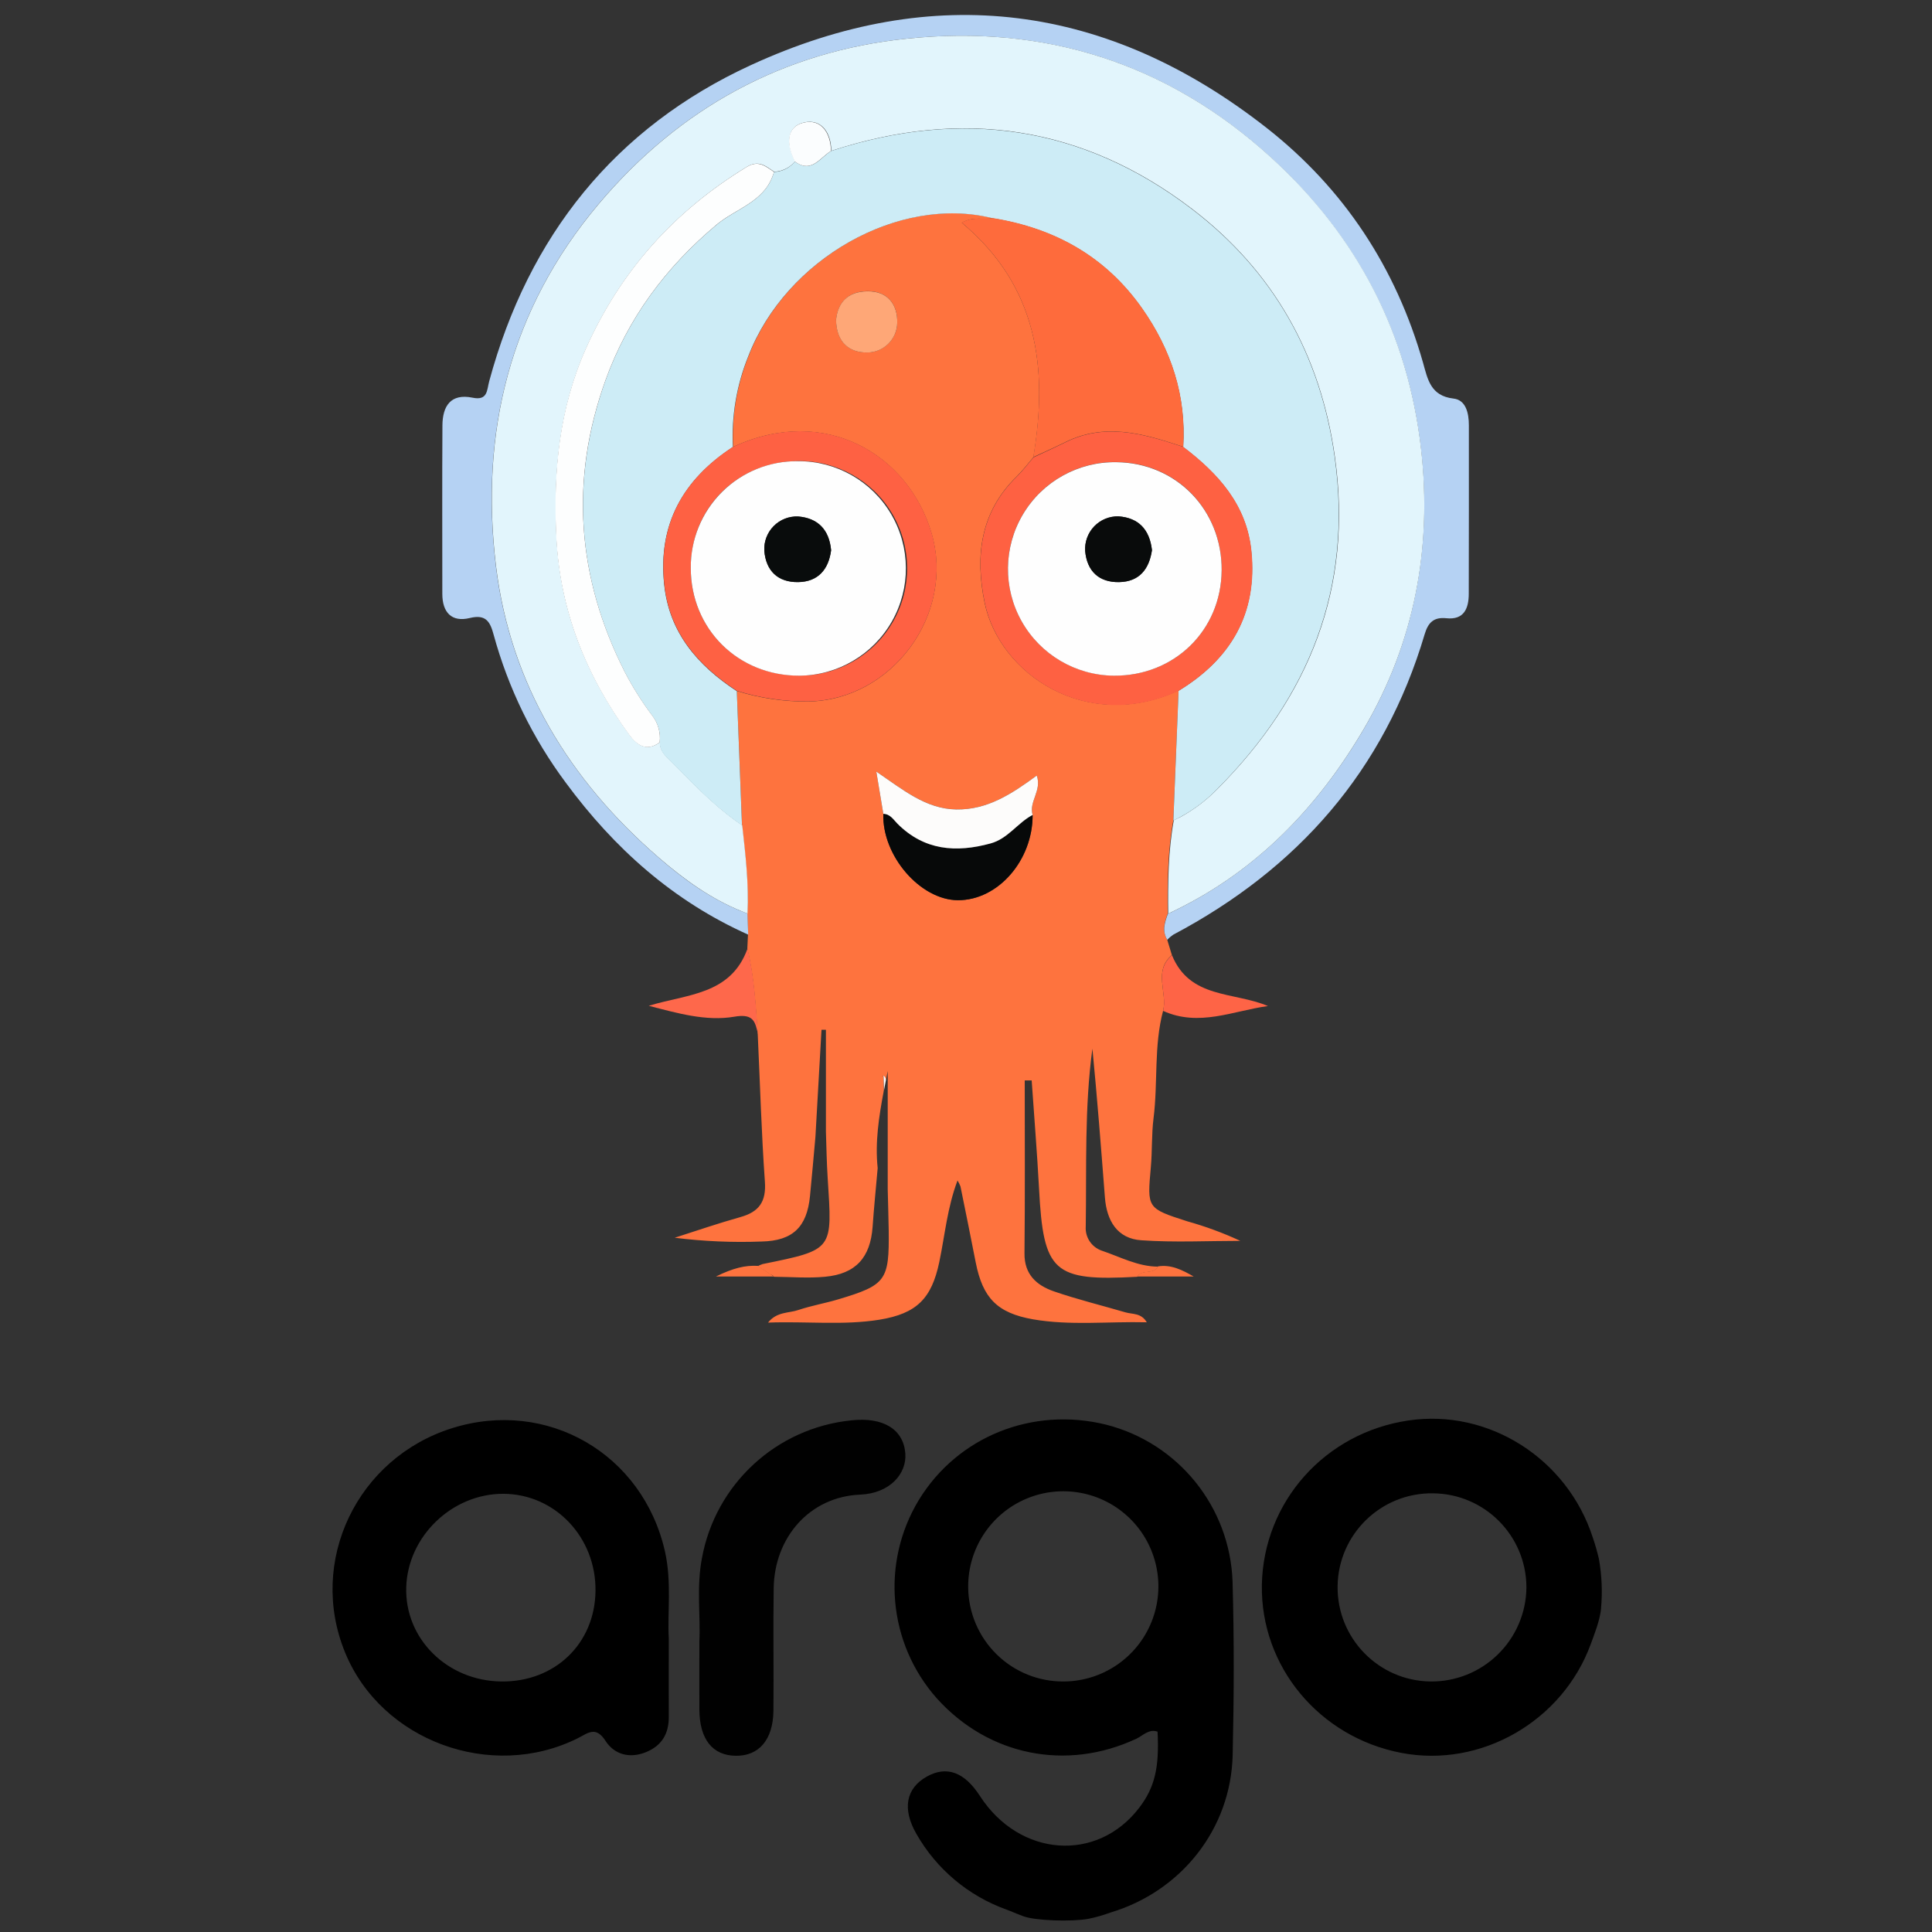
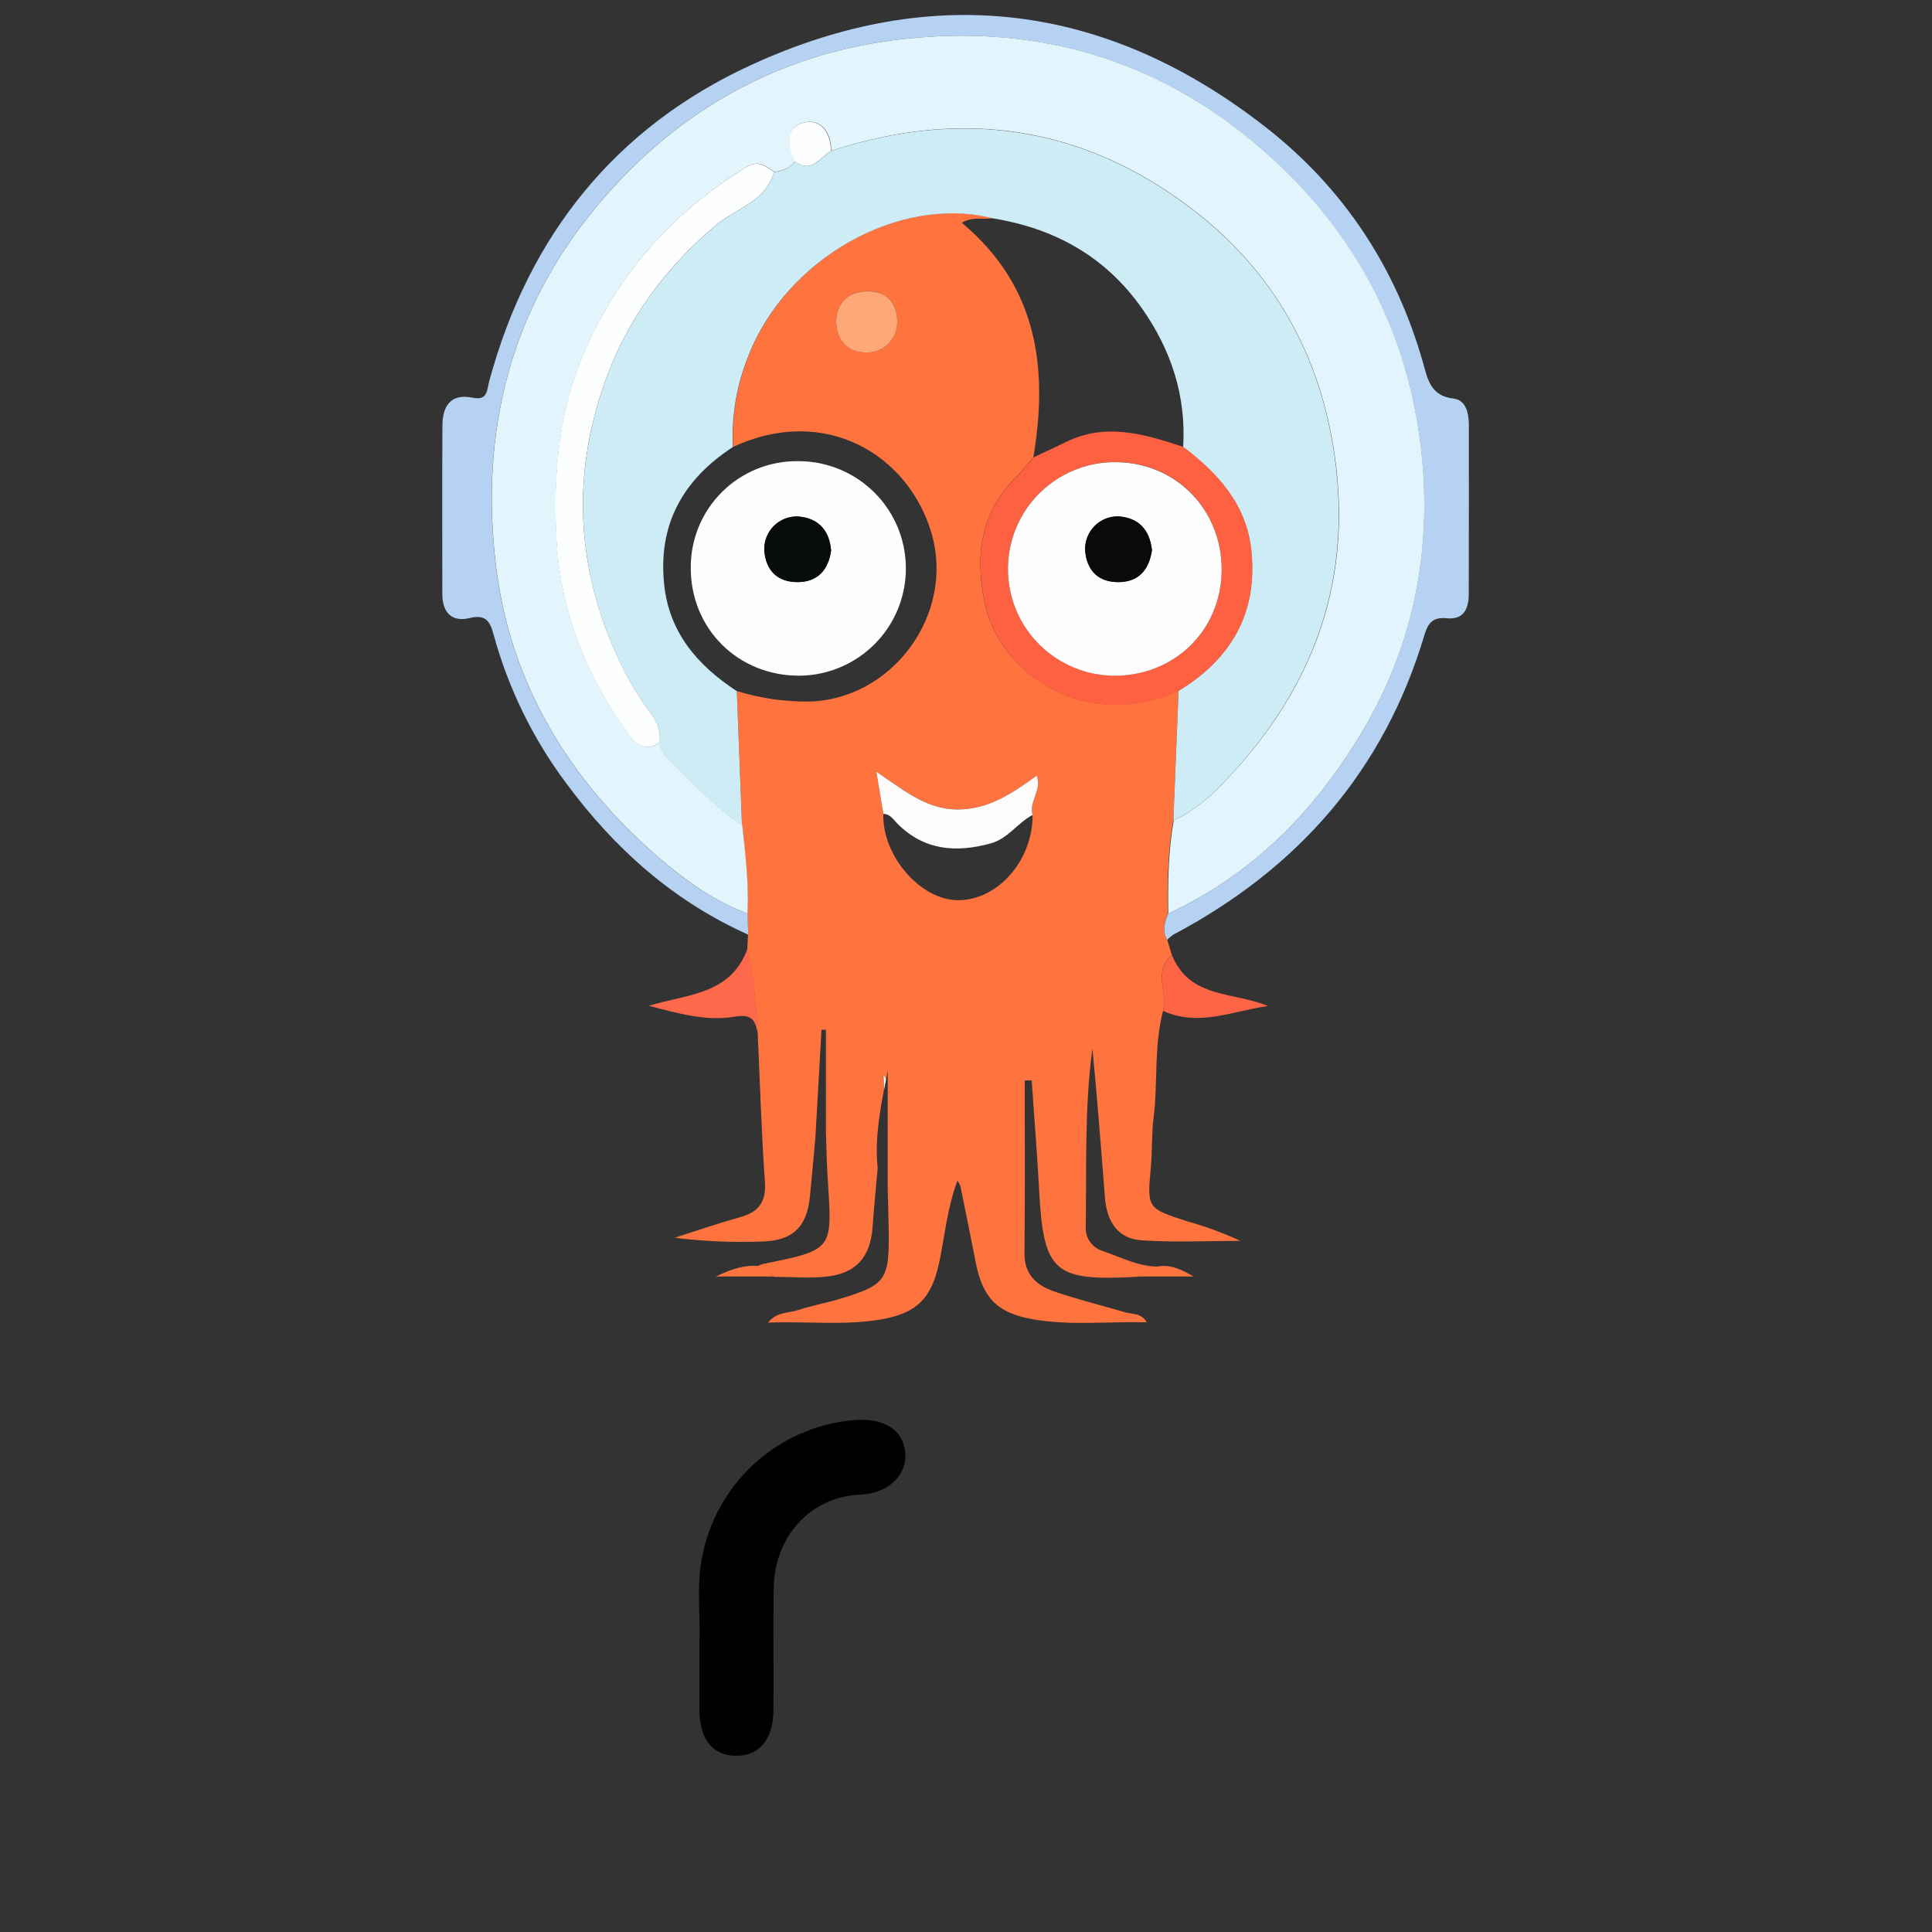
<svg xmlns="http://www.w3.org/2000/svg" version="1.1" viewBox="0 0 180 180" height="180px" width="180px">
  <rect x="0" y="0" width="180" height="180" fill="#333333" stroke="none" />
  <title>devicon:argocd-wordmark</title>
  <g fill-rule="evenodd" fill="none" stroke-width="1" stroke="none" id="Page-1">
    <g id="devicon:argocd-wordmark">
      <rect height="180" width="180" y="0" x="0" id="ViewBox" />
-       <path fill-rule="nonzero" fill="#000000" id="Shape" d="M103.051,132.732 C96.196,131.034 89.22,133.841 85.611,139.74 C82.054,145.601 82.729,153.095 87.276,158.226 C92.081,163.569 99.349,165.042 105.87,161.994 C106.495,161.702 107.028,161.054 107.847,161.333 C108.022,164.696 107.578,166.542 106.14,168.421 C102.222,173.551 94.988,173.024 91.302,167.333 C89.857,165.097 88.208,164.491 86.358,165.514 C84.403,166.608 84.035,168.531 85.386,170.871 C87.253,174.144 90.228,176.641 93.774,177.913 C94.411,178.149 94.328,178.149 95.302,178.518 C96.411,178.951 99.832,179.061 101.42,178.77 C102.108,178.628 102.784,178.435 103.442,178.193 C110.05,176.22 114.687,170.398 114.846,163.498 C114.967,158.11 114.989,152.722 114.834,147.333 C114.582,140.39 109.784,134.444 103.051,132.732 M90.204,147.904 C90.161,144.319 92.284,141.061 95.58,139.651 C98.877,138.242 102.698,138.958 105.261,141.465 C107.824,143.973 108.623,147.778 107.285,151.104 C105.948,154.431 102.737,156.624 99.152,156.659 C96.803,156.69 94.539,155.782 92.862,154.138 C91.182,152.496 90.226,150.252 90.204,147.904 M148.397,143.25 C146.025,135.907 138.714,131.237 131.227,132.341 C123.442,133.484 117.707,139.922 117.565,147.667 C117.439,155.258 122.903,161.845 130.556,163.312 C137.977,164.739 145.569,160.367 148.205,153.183 C148.463,152.463 149.091,150.936 149.167,149.826 C149.304,148.301 149.237,146.764 148.97,145.256 C148.814,144.578 148.623,143.908 148.397,143.25 M133.27,156.659 C128.43,156.595 124.557,152.62 124.621,147.779 C124.685,142.939 128.66,139.066 133.501,139.13 C138.318,139.165 142.206,143.076 142.213,147.893 C142.194,150.243 141.239,152.488 139.559,154.132 C137.883,155.779 135.62,156.688 133.27,156.659 M61.952,144.541 C59.885,135.429 50.971,130.286 42.133,133.055 C33.255,135.84 28.658,145.475 32.157,153.973 C35.536,162.202 45.775,165.97 53.838,161.944 C54.789,161.466 55.503,160.774 56.42,162.202 C57.233,163.454 58.645,163.866 60.178,163.246 C61.671,162.641 62.319,161.511 62.31,159.944 C62.298,157.708 62.31,155.472 62.31,152.667 C62.166,150.332 62.601,147.403 61.952,144.541 M46.692,156.659 C41.66,156.593 37.706,152.677 37.848,147.893 C37.98,143.141 42.123,139.153 46.905,139.174 C51.723,139.196 55.547,143.239 55.481,148.227 C55.426,153.138 51.691,156.725 46.692,156.659" />
      <path fill-rule="nonzero" fill="#010101" id="Path" d="M84.347,135.418 C84.178,133.159 82.277,132.006 79.327,132.331 C72.338,133.029 66.656,138.269 65.396,145.178 C64.88,147.881 65.275,150.635 65.16,152.902 C65.16,155.341 65.149,157.33 65.16,159.318 C65.183,162.048 66.39,163.56 68.549,163.581 C70.708,163.614 72.027,162.082 72.059,159.396 C72.093,155.595 72.027,151.782 72.082,147.98 C72.148,143.229 75.438,139.449 80.134,139.251 C82.925,139.136 84.49,137.285 84.347,135.418" />
      <path fill-rule="nonzero" fill="#FEFEFE" id="Shape" d="M82.298,100.223 C82.309,100.222 82.315,100.253 82.315,100.316 L82.349,101.63 C82.413,101.288 82.475,100.955 82.545,100.607 C82.496,99.97 81.991,100.294 82.298,100.223" />
      <path fill-rule="nonzero" fill="#FE733E" id="Shape" d="M107.221,108.748 C107.359,107.227 107.281,105.688 107.474,104.178 C107.892,100.849 107.49,97.455 108.364,94.17 C108.792,92.467 107.419,90.478 109.183,88.983 L108.743,87.539 C108.249,86.721 108.501,85.925 108.792,85.127 C108.759,82.211 108.792,79.294 109.319,76.409 C109.474,72.401 109.642,68.396 109.803,64.38 C109.792,64.368 109.77,64.358 109.759,64.347 C101.19,68.28 93.109,62.771 91.735,56.163 C90.835,51.823 91.319,47.72 94.708,44.407 C95.273,43.852 95.757,43.21 96.279,42.6 C97.663,34.305 96.697,26.691 89.61,20.753 C90.665,20.143 91.621,20.489 92.483,20.33 L92.483,20.319 C83.787,18.139 73.235,24.088 69.742,33.172 C68.653,35.856 68.162,38.745 68.302,41.638 C76.926,37.64 84.656,42.413 86.787,49.681 C89,57.244 83.107,65.249 75.267,65.362 C73.023,65.375 70.791,65.044 68.647,64.38 C68.807,68.555 68.968,72.73 69.131,76.905 C69.434,79.64 69.764,82.37 69.626,85.127 C69.647,85.776 69.664,86.43 69.687,87.078 L69.626,88.38 C70.263,91 70.4,93.696 70.598,96.383 C70.58,96.315 70.567,96.245 70.56,96.175 C70.571,96.245 70.592,96.306 70.598,96.383 C70.812,100.942 70.938,105.518 71.263,110.083 C71.4,111.967 70.715,112.912 68.971,113.396 C66.918,113.972 64.896,114.664 62.858,115.318 C65.544,115.653 68.252,115.774 70.955,115.67 C73.86,115.609 75.185,114.318 75.465,111.434 C75.646,109.599 75.805,107.764 75.971,105.924 C76.162,102.601 76.35,99.267 76.537,95.944 L76.949,95.944 L76.949,105.436 C76.998,106.871 77.019,108.319 77.113,109.754 C77.535,116.461 77.733,116.416 71.054,117.769 C70.9,117.82 70.752,117.884 70.609,117.96 C71.01,118.218 71.405,118.481 71.807,118.756 C71.93,118.775 72.038,118.847 72.103,118.953 C73.696,118.966 75.3,119.102 76.871,118.953 C79.74,118.686 81.09,117.153 81.298,114.307 C81.425,112.483 81.612,110.659 81.771,108.831 C81.517,106.408 81.886,104.03 82.337,101.645 C82.326,101.206 82.315,100.778 82.309,100.337 C82.309,100.273 82.288,100.233 82.288,100.239 C81.979,100.316 82.485,99.991 82.541,100.63 C82.589,100.349 82.655,100.063 82.706,99.778 L82.706,110.775 C82.738,112.065 82.776,113.347 82.799,114.632 C82.853,119.301 82.557,119.722 78.113,121.053 C76.882,121.421 75.603,121.641 74.388,122.047 C73.505,122.355 72.384,122.185 71.554,123.223 C75.174,123.09 78.563,123.497 81.931,122.954 C85.413,122.387 86.797,120.981 87.511,117.582 C88.034,115.088 88.253,112.517 89.21,109.984 C89.319,110.16 89.407,110.341 89.484,110.533 C89.968,112.89 90.444,115.263 90.907,117.626 C91.56,120.926 92.901,122.332 96.256,122.92 C99.728,123.519 103.244,123.107 106.843,123.195 C106.325,122.311 105.518,122.459 104.87,122.272 C102.634,121.618 100.36,121.063 98.169,120.306 C96.576,119.751 95.427,118.735 95.449,116.774 C95.505,111.402 95.472,106.034 95.472,100.662 L96.119,100.662 C96.351,104.03 96.625,107.385 96.806,110.753 C97.213,118.537 98.135,119.384 105.953,118.955 C106.391,118.218 107.474,118.8 107.879,118.01 C106.002,117.998 104.363,117.098 102.645,116.52 C101.694,116.191 101.083,115.262 101.157,114.258 C101.239,108.737 101.031,103.2 101.777,97.702 C102.227,102.322 102.585,106.947 102.942,111.561 C103.106,113.719 104.085,115.411 106.348,115.554 C109.413,115.768 112.483,115.609 115.559,115.609 C113.961,114.868 112.306,114.258 110.61,113.785 C106.853,112.576 106.875,112.566 107.221,108.748 M83.596,30.047 C83.584,31.584 82.341,32.827 80.805,32.839 C79.162,32.867 77.922,31.92 77.894,29.784 C78.069,28.229 78.943,27.169 80.788,27.131 C82.749,27.098 83.628,28.422 83.595,30.047 L83.596,30.047 Z M96.207,75.926 C96.218,80.173 92.966,83.88 89.253,83.87 C85.749,83.859 82.173,79.722 82.298,75.822 C82.107,74.669 81.908,73.505 81.645,71.889 C84.156,73.597 86.258,75.35 89.083,75.416 C91.966,75.465 94.236,73.987 96.593,72.257 C97.097,73.641 95.829,74.718 96.207,75.928 L96.207,75.926 Z" />
      <path fill-rule="nonzero" fill="#B5D2F3" id="Path" d="M69.638,85.116 C69.428,85.04 69.225,84.947 69.027,84.874 C66.154,83.7 63.665,81.897 61.359,79.893 C53.031,72.696 47.533,63.688 46.202,52.757 C44.692,40.337 47.472,28.872 55.755,19.022 C63.321,10.042 72.96,4.807 84.468,3.604 C97.256,2.268 108.743,5.844 118.41,14.677 C126.48,22.044 131.188,31.168 132.396,41.896 C133.422,51.037 131.775,59.87 127.08,67.89 C122.805,75.18 117.12,81.096 109.434,84.842 C109.222,84.947 109.011,85.05 108.803,85.15 C108.512,85.946 108.249,86.743 108.754,87.562 C108.913,87.386 109.1,87.225 109.298,87.089 C120.909,80.942 128.963,71.807 132.732,59.091 C133.055,58.013 133.561,57.475 134.764,57.6 C136.401,57.772 136.841,56.679 136.841,55.316 C136.853,50.082 136.855,44.851 136.851,39.623 C136.851,38.502 136.582,37.26 135.416,37.133 C133.275,36.886 133.012,35.321 132.583,33.801 C130.067,24.95 125.222,17.584 118.027,11.931 C103.233,0.319 86.995,-1.78 69.961,6.065 C57.299,11.887 49.236,21.99 45.582,35.508 C45.352,36.349 45.456,37.349 44.028,37.052 C41.995,36.634 41.231,37.831 41.22,39.634 C41.188,44.868 41.21,50.092 41.21,55.328 C41.21,57.068 42.089,57.991 43.77,57.579 C45.308,57.199 45.675,57.97 45.994,59.145 C47.356,64.118 49.637,68.792 52.718,72.927 C57.227,79.041 62.722,83.952 69.708,87.078 C69.687,86.43 69.666,85.764 69.638,85.116" />
      <path fill-rule="nonzero" fill="#FE684B" id="Path" d="M69.647,88.369 C68.093,92.72 63.962,92.616 60.446,93.708 C63.09,94.389 65.776,95.175 68.417,94.724 C69.993,94.449 70.296,95.015 70.526,95.948 C70.549,96.026 70.56,96.097 70.582,96.173 C70.592,96.235 70.609,96.306 70.62,96.384 C70.424,93.686 70.284,90.998 69.647,88.369" />
      <path fill-rule="nonzero" fill="#FE6446" id="Path" d="M108.364,94.181 C111.72,95.702 114.889,94.17 118.131,93.731 C114.961,92.384 110.858,93.075 109.192,88.995 C107.419,90.489 108.792,92.478 108.363,94.181 L108.364,94.181 Z" />
      <path fill-rule="nonzero" fill="#FE733E" id="Shape" d="M66.698,118.932 L72.108,118.932 C72.015,118.872 71.911,118.806 71.817,118.735 C71.416,118.471 71.021,118.214 70.62,117.938 C69.434,117.872 68.324,118.135 66.697,118.932 L66.698,118.932 Z M105.953,118.932 L111.215,118.932 C110.149,118.318 109.1,117.79 107.88,117.987 C107.473,118.789 106.38,118.202 105.953,118.932" />
      <path fill-rule="nonzero" fill="#E2F5FC" id="Path" d="M109.446,84.831 C117.131,81.096 122.805,75.18 127.084,67.88 C131.787,59.858 133.435,51.026 132.407,41.892 C131.197,31.146 126.502,22.022 118.422,14.667 C108.754,5.844 97.267,2.257 84.479,3.604 C72.982,4.795 63.33,10.042 55.766,19.022 C47.472,28.872 44.703,40.337 46.214,52.757 C47.544,63.697 53.042,72.698 61.37,79.893 C63.688,81.897 66.177,83.71 69.038,84.874 C69.235,84.959 69.434,85.04 69.647,85.116 C69.78,82.36 69.456,79.629 69.154,76.894 L68.521,76.444 C66.396,74.9 64.567,72.998 62.731,71.131 C62.177,70.566 61.485,70.082 61.485,69.159 C60.248,70.054 59.354,69.434 58.634,68.451 C54.602,62.952 52.169,56.855 51.844,49.999 C51.553,43.934 52.097,38.04 54.645,32.365 C57.887,25.159 62.869,19.65 69.56,15.556 C70.696,14.864 71.346,15.486 72.131,16.002 C72.887,15.969 73.594,15.618 74.076,15.034 L73.977,14.815 C73.306,13.397 73.274,11.794 74.888,11.415 C76.514,11.031 77.437,12.348 77.448,14.058 C89.588,10.074 100.87,11.69 111.061,19.462 C118.675,25.275 123.036,33.069 124.37,42.571 C126.09,54.789 121.96,64.924 113.439,73.493 C112.433,74.523 111.282,75.4 110.022,76.096 C109.804,76.209 109.582,76.317 109.358,76.42 C108.837,79.305 108.803,82.222 108.837,85.139 C109.022,85.04 109.221,84.935 109.446,84.831" />
      <path fill-rule="nonzero" fill="#CDECF6" id="Path" d="M113.417,73.505 C121.926,64.935 126.058,54.8 124.349,42.583 C123.019,33.069 118.652,25.275 111.039,19.474 C100.855,11.7 89.556,10.097 77.432,14.068 C77.41,14.079 77.387,14.1 77.366,14.112 C76.41,14.722 75.669,16.028 74.295,15.21 C74.212,15.163 74.131,15.112 74.053,15.057 C73.575,15.639 72.866,15.996 72.108,16.019 C72.08,16.145 72.038,16.259 71.993,16.386 C71.125,18.831 68.511,19.474 66.765,20.94 C62.011,24.917 58.486,29.679 56.409,35.447 C53.076,44.743 53.757,53.844 58.223,62.639 C58.967,64.063 59.826,65.425 60.792,66.71 C61.32,67.407 61.561,68.28 61.463,69.148 L61.463,69.18 C61.463,70.093 62.155,70.587 62.71,71.153 C64.561,73.021 66.374,74.922 68.504,76.459 C68.715,76.608 68.923,76.767 69.131,76.915 C68.974,72.741 68.812,68.566 68.647,64.391 C68.638,64.391 68.638,64.38 68.626,64.38 C65.001,61.996 62.336,58.951 61.875,54.42 C61.298,48.835 63.644,44.698 68.22,41.688 C68.241,41.677 68.264,41.655 68.28,41.649 C68.14,38.756 68.631,35.867 69.719,33.183 C73.212,24.11 83.765,18.15 92.461,20.33 C92.472,20.331 92.483,20.335 92.493,20.341 C98.262,21.275 103.002,23.906 106.403,28.745 C109.117,32.612 110.523,36.887 110.232,41.649 C113.505,44.132 116.148,47.049 116.575,51.36 C117.152,57.161 114.675,61.397 109.803,64.358 L109.803,64.408 C109.644,68.417 109.474,72.422 109.319,76.442 C109.543,76.341 109.763,76.231 109.979,76.113 C111.252,75.426 112.412,74.546 113.417,73.505" />
-       <path fill-rule="nonzero" fill="#FE6B3C" id="Path" d="M99.288,41.176 C102.888,39.403 106.38,40.358 109.852,41.5 C109.979,41.539 110.116,41.584 110.243,41.626 C110.534,36.854 109.128,32.584 106.414,28.724 C103.013,23.889 98.272,21.253 92.506,20.319 L92.472,20.319 C91.61,20.489 90.658,20.132 89.599,20.742 C96.691,26.681 97.663,34.294 96.268,42.588 C96.487,42.484 96.697,42.391 96.922,42.286 C97.729,41.919 98.515,41.562 99.288,41.176" />
      <path fill-rule="nonzero" fill="#FE6142" id="Shape" d="M116.598,51.351 C116.169,47.038 113.522,44.121 110.253,41.638 C110.124,41.593 109.994,41.551 109.863,41.511 C106.38,40.369 102.898,39.413 99.3,41.188 C98.526,41.572 97.729,41.94 96.937,42.308 C96.718,42.413 96.51,42.505 96.29,42.611 C95.768,43.21 95.285,43.862 94.718,44.418 C91.318,47.73 90.847,51.833 91.747,56.174 C93.12,62.792 101.201,68.302 109.78,64.38 C109.792,64.368 109.808,64.368 109.82,64.358 C114.698,61.386 117.186,57.14 116.598,51.351 M103.771,62.941 C100.209,62.91 96.935,60.979 95.185,57.876 C93.44,54.771 93.486,50.972 95.306,47.911 C97.128,44.851 100.446,42.997 104.008,43.05 C109.589,43.095 113.863,47.489 113.819,53.135 C113.774,58.732 109.413,62.996 103.771,62.941" />
-       <path fill-rule="nonzero" fill="#FE6143" id="Shape" d="M68.231,41.666 C63.655,44.675 61.31,48.812 61.886,54.404 C62.347,58.936 65.011,61.973 68.636,64.358 C68.647,64.358 68.647,64.368 68.659,64.368 C70.802,65.033 73.038,65.362 75.278,65.353 C83.107,65.237 89.011,57.244 86.798,49.669 C84.666,42.401 76.926,37.628 68.313,41.628 C68.284,41.638 68.257,41.65 68.231,41.666 M74.482,62.941 C68.763,62.962 64.336,58.579 64.357,52.893 C64.368,47.313 68.725,42.989 74.333,42.957 C77.93,42.89 81.285,44.761 83.12,47.855 C84.954,50.95 84.985,54.792 83.199,57.915 C81.412,61.04 78.08,62.96 74.481,62.941 L74.482,62.941 Z" />
-       <path fill-rule="nonzero" fill="#070909" id="Path" d="M83.616,76.745 C83.232,76.355 82.946,75.833 82.298,75.822 C82.171,79.722 85.738,83.859 89.253,83.87 C92.977,83.88 96.218,80.172 96.207,75.926 C94.801,76.652 93.911,78.14 92.291,78.58 C89.07,79.464 86.117,79.239 83.617,76.745 L83.616,76.745 Z" />
      <path fill-rule="nonzero" fill="#FDFCFB" id="Path" d="M96.593,72.257 C94.236,73.987 91.977,75.465 89.083,75.416 C86.254,75.36 84.156,73.597 81.644,71.889 C81.92,73.505 82.107,74.658 82.298,75.822 C82.946,75.845 83.232,76.355 83.617,76.745 C86.106,79.239 89.072,79.464 92.291,78.58 C93.911,78.14 94.801,76.663 96.207,75.926 C95.828,74.717 97.097,73.641 96.591,72.256 L96.593,72.257 Z" />
      <path fill-rule="nonzero" fill="#FEA777" id="Path" d="M80.789,27.141 C78.931,27.169 78.058,28.229 77.892,29.794 C77.92,31.932 79.162,32.865 80.803,32.843 C82.338,32.834 83.581,31.594 83.595,30.059 C83.628,28.422 82.749,27.098 80.788,27.142 L80.789,27.141 Z" />
      <path fill-rule="nonzero" fill="#FDFEFE" id="Path" d="M61.463,69.142 C61.561,68.272 61.321,67.397 60.792,66.698 C59.826,65.414 58.966,64.052 58.222,62.627 C53.757,53.838 53.063,44.731 56.409,35.436 C58.486,29.669 62.013,24.906 66.765,20.929 C68.511,19.462 71.125,18.831 71.993,16.376 C72.042,16.259 72.081,16.137 72.108,16.013 C71.324,15.497 70.674,14.875 69.543,15.567 C62.847,19.659 57.864,25.169 54.623,32.376 C52.075,38.052 51.532,43.945 51.823,50.01 C52.158,56.855 54.585,62.962 58.612,68.456 C59.337,69.445 60.238,70.065 61.463,69.171 L61.463,69.142 Z" />
      <path fill-rule="nonzero" fill="#FBFDFE" id="Path" d="M77.355,14.112 C77.376,14.1 77.399,14.079 77.421,14.068 C77.399,12.36 76.487,11.036 74.862,11.426 C73.245,11.815 73.273,13.42 73.948,14.826 L74.042,15.045 C74.117,15.102 74.198,15.155 74.284,15.206 C75.658,16.028 76.399,14.711 77.355,14.112" />
      <path fill-rule="nonzero" fill="#FEFEFE" id="Shape" d="M113.819,53.142 C113.861,47.51 109.589,43.116 104.008,43.061 C100.446,43.005 97.126,44.86 95.306,47.922 C93.487,50.983 93.441,54.783 95.186,57.887 C96.936,60.989 100.21,62.921 103.771,62.952 C109.413,62.994 113.774,58.733 113.818,53.141 L113.819,53.142 Z M104.261,54.233 C102.376,54.267 101.272,53.196 101.102,51.339 C101.052,50.487 101.36,49.652 101.953,49.037 C102.544,48.422 103.368,48.085 104.221,48.109 C106.068,48.247 107.106,49.323 107.325,51.256 C107.072,52.976 106.194,54.201 104.259,54.233 L104.261,54.233 Z M74.334,42.968 C71.686,42.938 69.138,43.974 67.261,45.843 C65.385,47.712 64.339,50.256 64.358,52.905 C64.347,58.59 68.763,62.973 74.482,62.952 C78.052,62.926 81.336,60.996 83.098,57.892 C84.86,54.787 84.832,50.978 83.024,47.899 C81.216,44.821 77.903,42.941 74.333,42.968 L74.334,42.968 Z M74.344,54.233 C72.477,54.256 71.356,53.184 71.208,51.306 C71.164,50.453 71.481,49.622 72.08,49.015 C72.682,48.407 73.512,48.082 74.367,48.12 C76.191,48.275 77.261,49.334 77.432,51.268 C77.2,53.037 76.234,54.212 74.344,54.235 L74.344,54.233 Z" />
      <path fill-rule="nonzero" fill="#090B0B" id="Path" d="M104.221,48.108 C103.367,48.082 102.542,48.418 101.948,49.032 C101.355,49.648 101.049,50.485 101.102,51.338 C101.271,53.207 102.376,54.267 104.261,54.235 C106.183,54.201 107.073,52.976 107.326,51.256 C107.106,49.323 106.068,48.247 104.221,48.109 L104.221,48.108 Z" />
      <path fill-rule="nonzero" fill="#090C0C" id="Path" d="M74.367,48.12 C73.513,48.082 72.683,48.407 72.082,49.015 C71.481,49.622 71.164,50.454 71.208,51.307 C71.356,53.184 72.477,54.256 74.344,54.233 C76.234,54.212 77.2,53.037 77.432,51.268 C77.25,49.323 76.179,48.268 74.367,48.12" />
    </g>
  </g>
</svg>